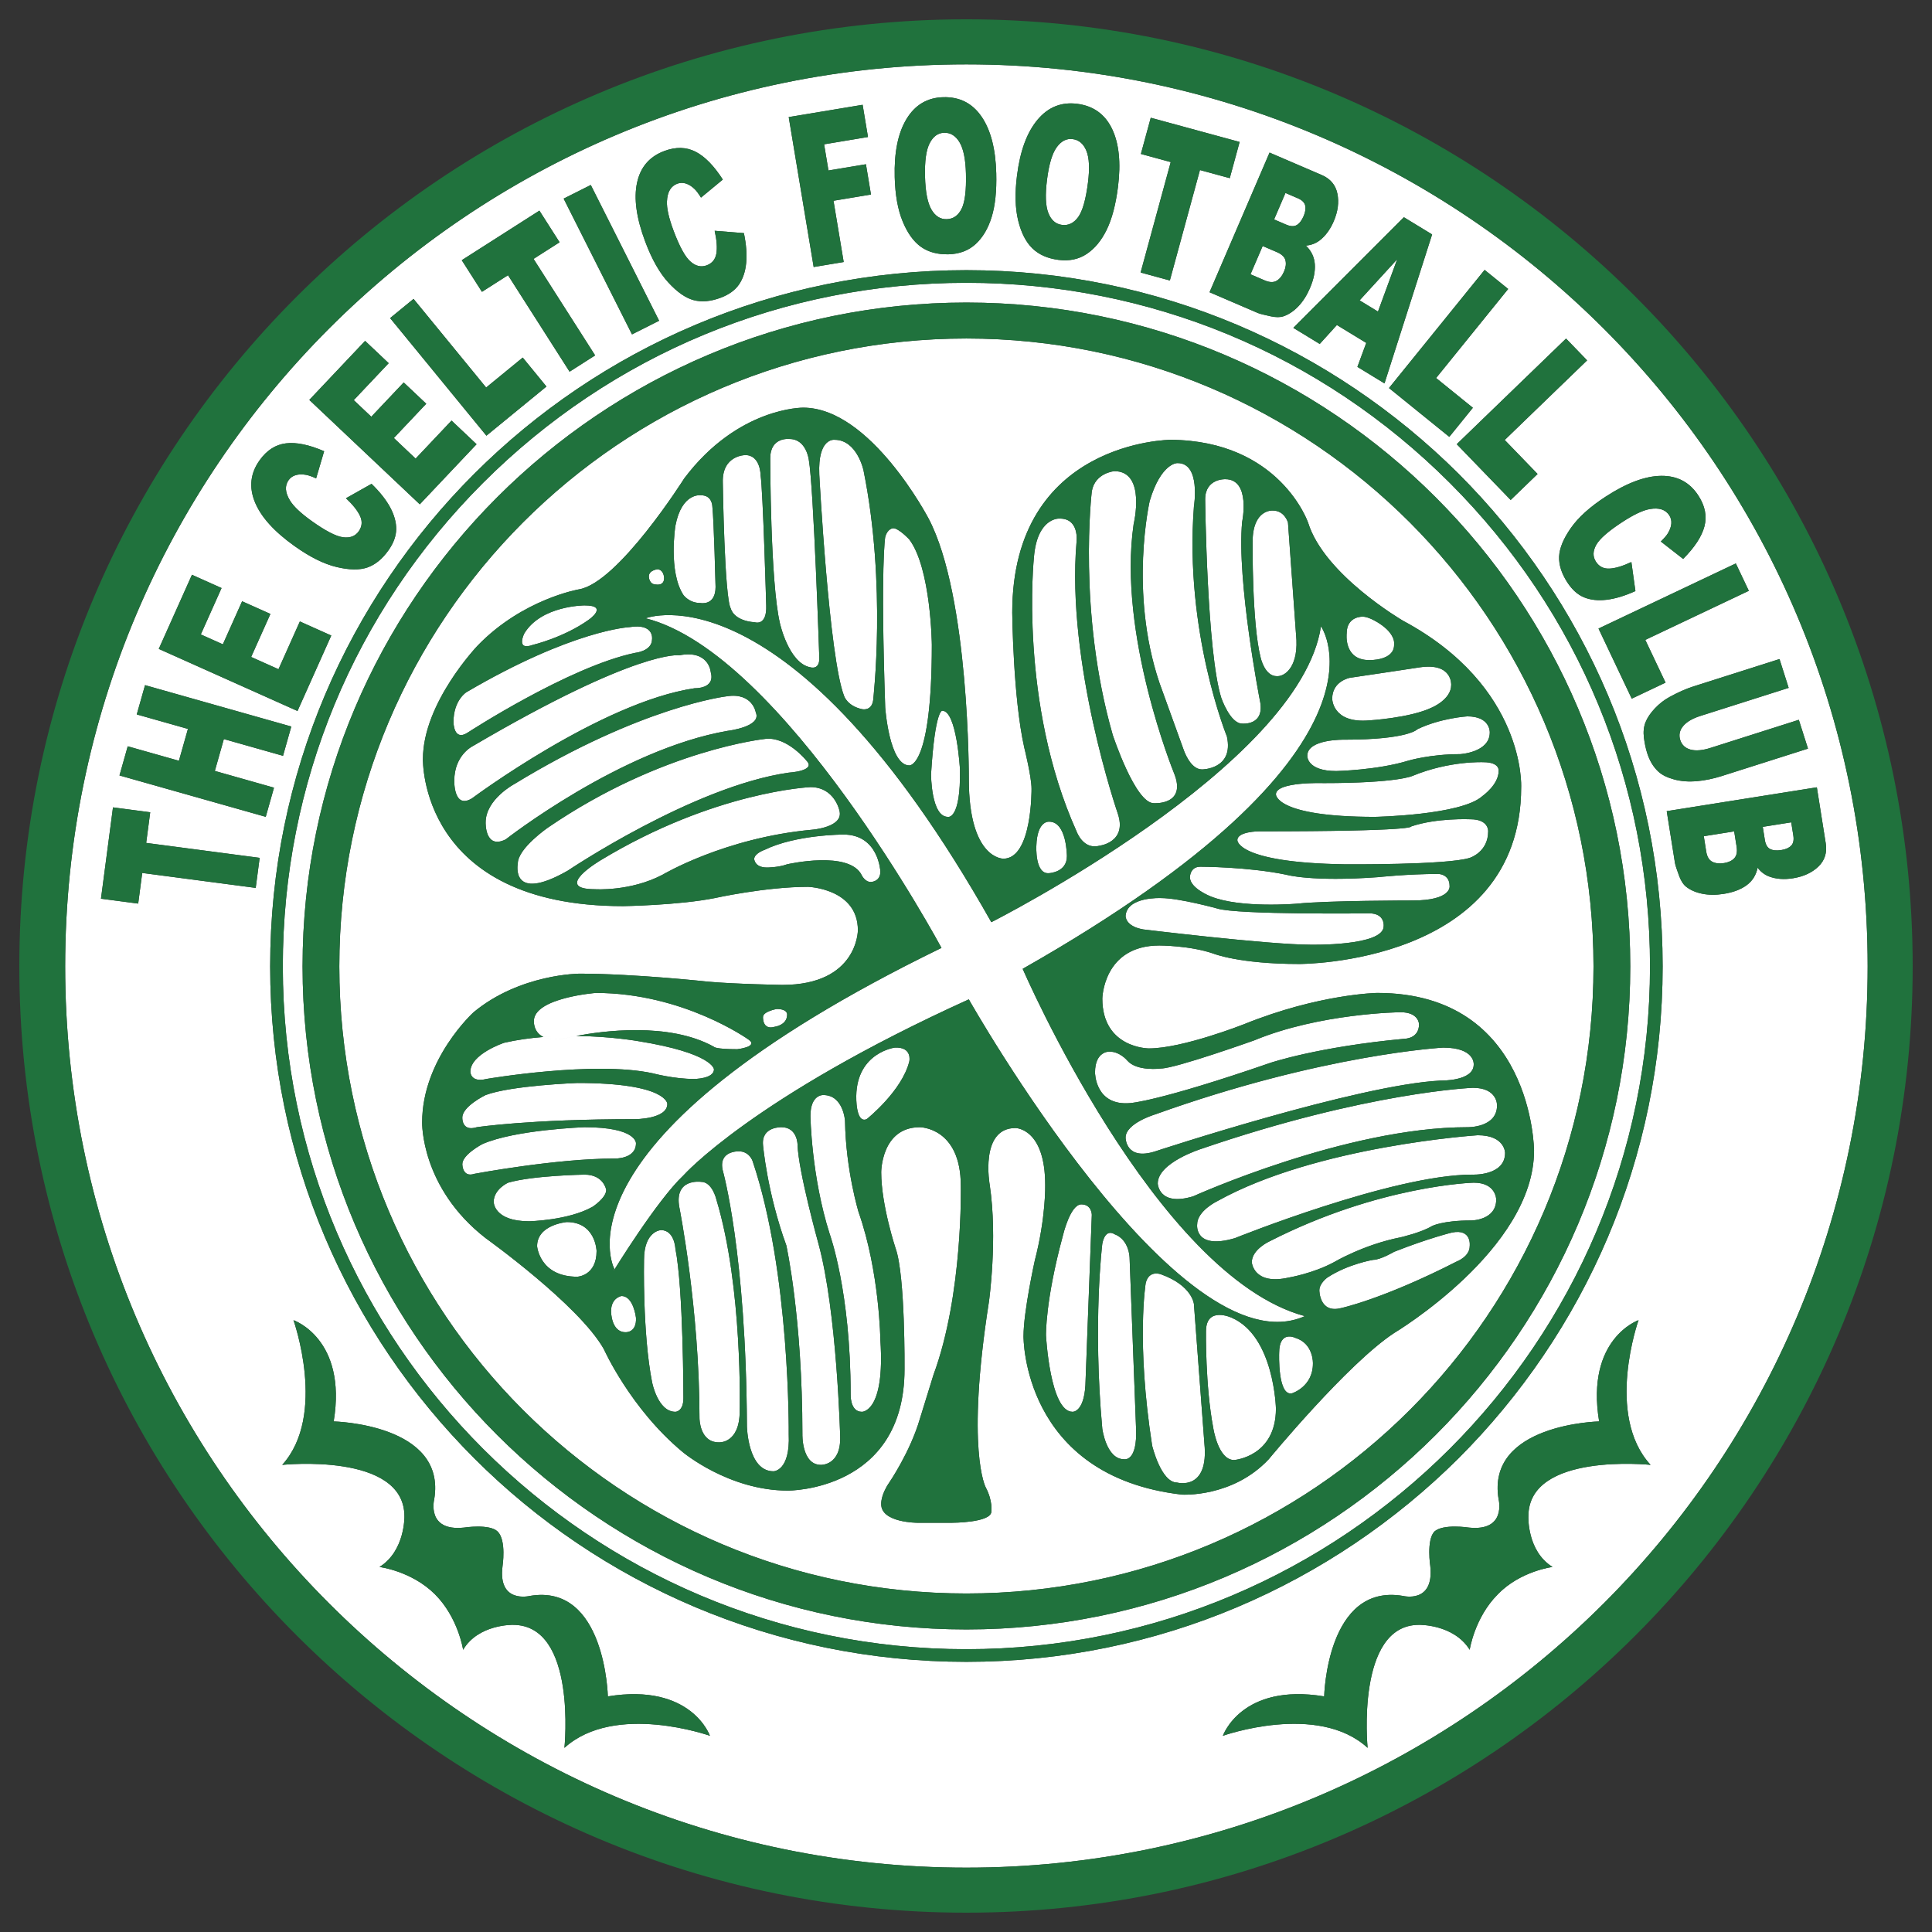
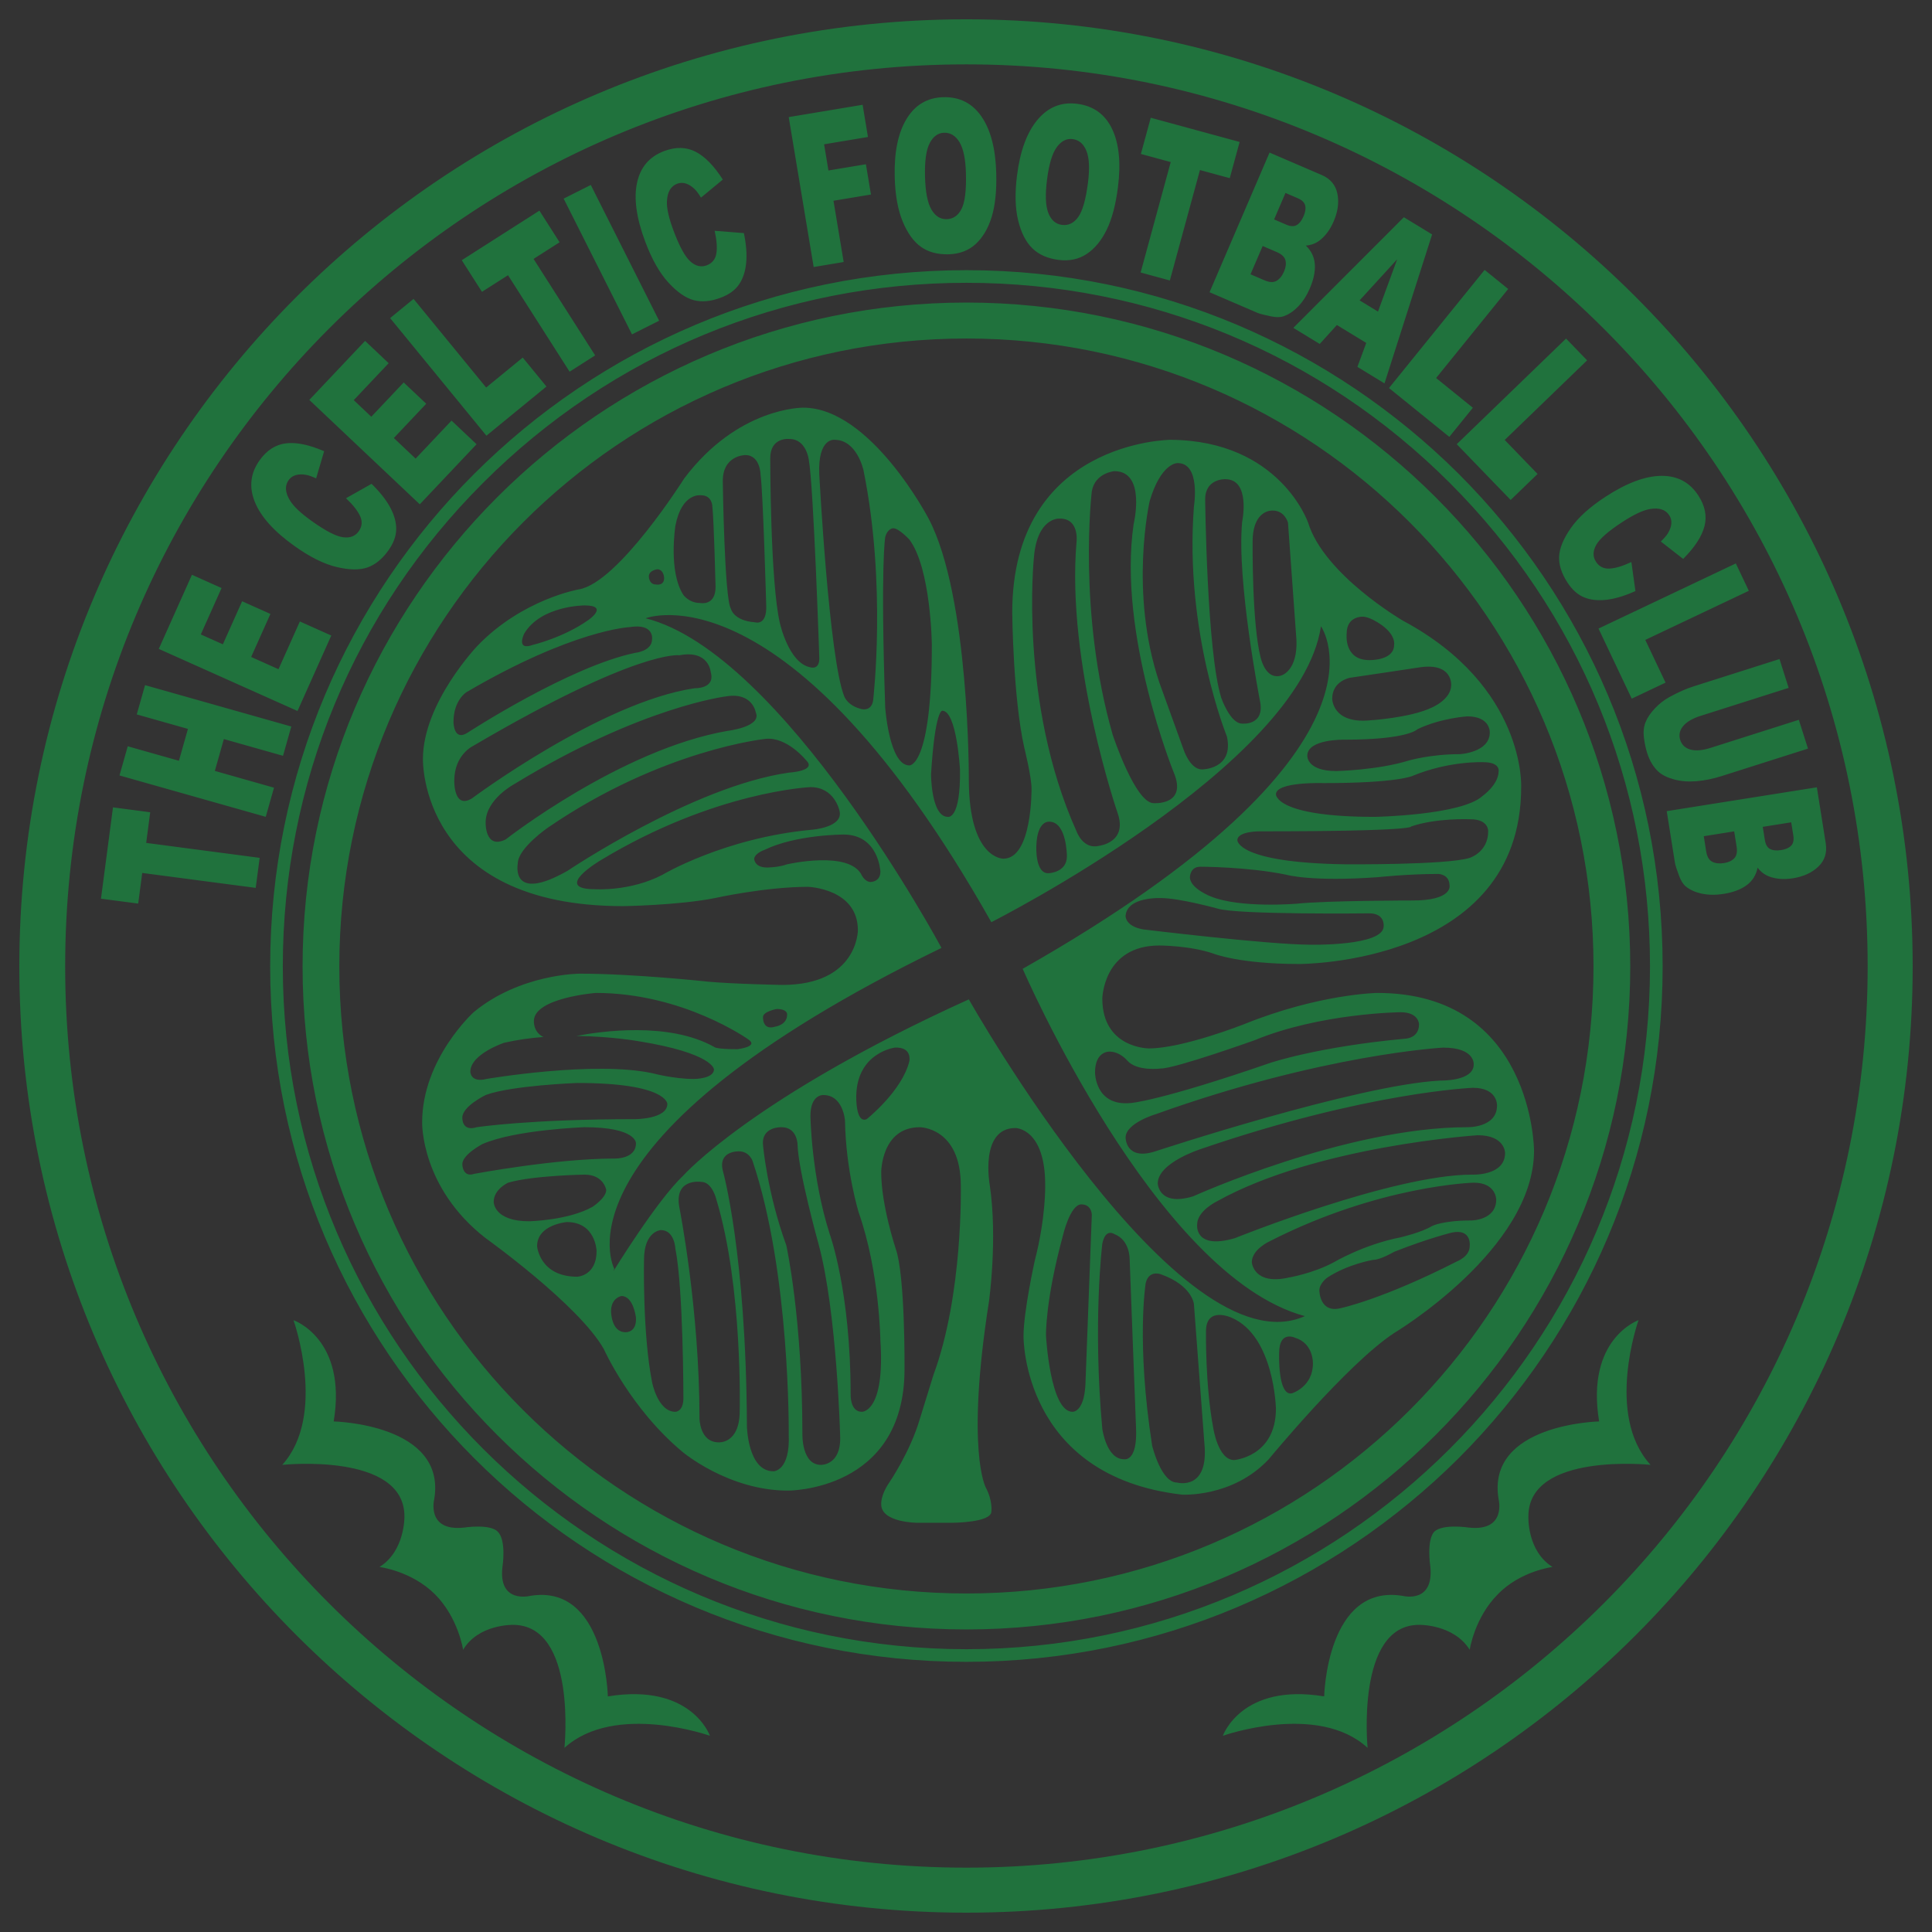
<svg xmlns="http://www.w3.org/2000/svg" version="1.1" id="Layer_2" x="0px" y="0px" width="200px" height="200px" viewBox="0 0 200 200" style="enable-background:new 0 0 200 200;" xml:space="preserve">
  <rect x="0" y="0" width="200" height="200" fill="#333333" stroke="none" />
-   <path id="fill" style="fill:#FFFFFF;" d="M108.525,22.053c-0.291-0.737-0.337-1.893-0.137-3.469  c0.202-1.589,0.537-2.705,1.005-3.345c0.467-0.64,1.014-0.92,1.642-0.841c0.654,0.082,1.13,0.488,1.427,1.214  c0.297,0.726,0.351,1.824,0.164,3.294c-0.222,1.746-0.558,2.933-1.009,3.56c-0.453,0.628-1.014,0.899-1.682,0.815  C109.286,23.198,108.816,22.789,108.525,22.053z M134.239,23.298c0.279-0.165,0.518-0.473,0.712-0.927  c0.182-0.42,0.233-0.787,0.159-1.1c-0.074-0.311-0.329-0.562-0.767-0.749l-1.273-0.547l-1.177,2.742l1.253,0.539  C133.597,23.448,133.961,23.462,134.239,23.298z M130.923,29.027c0.496,0.213,0.903,0.227,1.226,0.042  c0.32-0.185,0.579-0.507,0.777-0.968c0.184-0.427,0.231-0.814,0.141-1.16c-0.091-0.347-0.386-0.628-0.892-0.845l-1.464-0.628  l-1.259,2.928L130.923,29.027z M96.419,21.69c0.399,0.684,0.926,1.017,1.582,1c0.674-0.018,1.186-0.372,1.537-1.061  c0.351-0.689,0.503-1.914,0.456-3.673c-0.039-1.481-0.261-2.558-0.664-3.231c-0.404-0.672-0.935-1-1.596-0.982  c-0.631,0.017-1.13,0.377-1.494,1.081c-0.365,0.704-0.525,1.857-0.483,3.459C95.8,19.871,96.02,21.006,96.419,21.69z   M193.339,100.042c0,25.716-10.405,49.019-27.298,65.915c-16.897,16.895-40.281,27.382-65.999,27.382  c-25.8,0-49.103-10.487-65.999-27.382c-16.895-16.896-27.297-40.199-27.297-65.915c0-51.6,41.779-93.379,93.296-93.379  c25.718,0,49.102,10.486,65.999,27.381C182.934,50.938,193.339,74.241,193.339,100.042z M184.213,68.226l-8.934,2.841  c-0.735,0.234-1.55,0.595-2.446,1.083c-0.556,0.303-1.065,0.698-1.524,1.186c-0.46,0.488-0.783,0.967-0.967,1.437  c-0.185,0.47-0.238,1-0.164,1.589c0.074,0.589,0.187,1.119,0.335,1.59c0.261,0.814,0.647,1.458,1.167,1.932  c0.371,0.342,0.912,0.61,1.623,0.803c0.711,0.193,1.488,0.253,2.332,0.182c0.843-0.073,1.708-0.25,2.594-0.531l8.933-2.841  l-0.948-2.982l-9.146,2.908c-0.833,0.264-1.52,0.322-2.067,0.173c-0.545-0.148-0.899-0.48-1.065-0.995  c-0.165-0.519-0.063-0.998,0.303-1.437c0.366-0.439,0.959-0.789,1.777-1.048l9.145-2.908L184.213,68.226z M179.693,58.327  l-14.216,6.741l3.441,7.257l3.5-1.66l-2.097-4.423l10.717-5.081L179.693,58.327z M162.611,54.666  c-0.772,1.107-1.176,2.091-1.213,2.948c-0.033,0.857,0.249,1.748,0.851,2.673c0.494,0.762,1.074,1.279,1.736,1.551  c0.663,0.271,1.438,0.354,2.327,0.25c0.889-0.104,1.883-0.404,2.986-0.9l-0.419-3.007c-0.909,0.426-1.666,0.652-2.271,0.68  c-0.606,0.027-1.071-0.211-1.397-0.713c-0.339-0.52-0.329-1.098,0.026-1.737c0.357-0.639,1.266-1.434,2.727-2.384  c1.182-0.768,2.125-1.211,2.831-1.33c0.949-0.165,1.618,0.05,2.006,0.646c0.171,0.263,0.242,0.556,0.212,0.878  c-0.03,0.322-0.151,0.658-0.368,1.008c-0.129,0.209-0.366,0.485-0.717,0.828l2.311,1.802c1.199-1.203,1.934-2.33,2.207-3.38  c0.272-1.05,0.063-2.112-0.636-3.183c-0.891-1.371-2.166-2.048-3.824-2.036c-1.659,0.013-3.58,0.729-5.762,2.148  C164.588,52.472,163.384,53.558,162.611,54.666z M162.118,35.049l-11.316,10.934l5.582,5.776l2.786-2.692l-3.402-3.52l8.529-8.241  L162.118,35.049z M153.687,27.94l-9.899,12.23l6.244,5.054l2.438-3.012l-3.805-3.08l7.461-9.218L153.687,27.94z M145.328,22.487  L133.885,33.94l2.734,1.666l1.774-1.96l3.041,1.852l-0.916,2.482l2.804,1.709l4.93-15.421L145.328,22.487z M131.424,15.797  l-6.212,14.456l4.975,2.138c0.211,0.091,0.671,0.21,1.375,0.357c0.53,0.111,0.963,0.11,1.299-0.003  c0.539-0.181,1.05-0.522,1.533-1.023c0.481-0.502,0.882-1.128,1.204-1.877c0.396-0.921,0.566-1.752,0.512-2.497  c-0.056-0.744-0.363-1.385-0.927-1.923c0.544-0.047,1.018-0.225,1.422-0.533c0.605-0.465,1.092-1.124,1.459-1.978  c0.439-1.02,0.564-1.978,0.38-2.875c-0.185-0.896-0.727-1.539-1.627-1.925L131.424,15.797z M121.193,16.778l-3.116,11.432  l3.026,0.825l3.115-11.432l3.087,0.84l1.021-3.748l-9.2-2.506l-1.021,3.748L121.193,16.778z M105.397,22.813  c0.307,1.272,0.798,2.236,1.471,2.892c0.673,0.655,1.578,1.055,2.714,1.199c1.116,0.142,2.092-0.065,2.922-0.62  c0.832-0.555,1.519-1.39,2.064-2.508c0.544-1.118,0.931-2.588,1.163-4.413c0.317-2.512,0.112-4.523-0.617-6.034  c-0.729-1.509-1.934-2.371-3.608-2.583c-1.635-0.207-3.001,0.341-4.096,1.644c-1.098,1.304-1.808,3.229-2.129,5.777  C105.049,19.992,105.088,21.541,105.397,22.813z M92.621,18.344c0.049,1.839,0.322,3.363,0.822,4.574  c0.498,1.211,1.13,2.089,1.895,2.634c0.765,0.545,1.72,0.802,2.865,0.772c1.125-0.031,2.057-0.382,2.794-1.057  c0.737-0.675,1.289-1.606,1.657-2.793c0.367-1.187,0.527-2.699,0.478-4.538c-0.066-2.532-0.576-4.489-1.527-5.87  c-0.951-1.382-2.27-2.05-3.959-2.004c-1.647,0.043-2.914,0.792-3.798,2.248C92.96,13.765,92.553,15.777,92.621,18.344z   M81.648,12.121l2.583,15.521l3.108-0.517l-1.055-6.342l3.879-0.645l-0.521-3.134l-3.879,0.646l-0.451-2.71l4.542-0.757  l-0.554-3.334L81.648,12.121z M66.796,25.021c0.686,1.828,1.485,3.238,2.4,4.232c0.915,0.994,1.786,1.6,2.616,1.819  c0.829,0.22,1.76,0.137,2.794-0.25c0.851-0.32,1.481-0.774,1.889-1.362c0.408-0.589,0.657-1.327,0.748-2.217  c0.091-0.89,0.012-1.926-0.234-3.11l-3.026-0.241c0.219,0.98,0.277,1.77,0.173,2.366c-0.104,0.597-0.438,1-0.999,1.212  c-0.58,0.216-1.142,0.083-1.689-0.403c-0.546-0.486-1.126-1.545-1.738-3.177c-0.495-1.319-0.723-2.336-0.686-3.052  c0.043-0.962,0.398-1.569,1.064-1.819C70.4,18.907,70.7,18.901,71.009,19c0.308,0.099,0.609,0.291,0.904,0.578  c0.177,0.17,0.396,0.463,0.654,0.877l2.258-1.867c-0.915-1.43-1.856-2.391-2.823-2.884c-0.966-0.494-2.048-0.517-3.245-0.067  c-1.53,0.574-2.468,1.672-2.813,3.294C65.598,20.554,65.882,22.584,66.796,25.021z M58.349,20.562l7.075,14.054l2.808-1.413  l-7.074-14.054L58.349,20.562z M47.802,26.936l2.09,3.274l2.697-1.721l6.375,9.988l2.644-1.688l-6.375-9.988l2.696-1.721  l-2.09-3.275L47.802,26.936z M40.385,32.93l9.969,12.172l6.214-5.088l-2.455-2.998l-3.788,3.102l-7.514-9.175L40.385,32.93z   M32.02,41.399l11.436,10.807l5.879-6.22l-2.59-2.448l-3.719,3.936l-2.254-2.131l3.353-3.548l-2.333-2.204l-3.353,3.548  l-1.817-1.718l3.615-3.825l-2.441-2.308L32.02,41.399z M26.38,51.958c0.621,1.539,1.991,3.063,4.111,4.572  c1.589,1.133,3.042,1.856,4.356,2.168c1.313,0.313,2.375,0.328,3.186,0.047c0.811-0.282,1.536-0.872,2.176-1.77  c0.527-0.74,0.796-1.469,0.805-2.185c0.009-0.716-0.197-1.468-0.619-2.256c-0.423-0.789-1.067-1.605-1.933-2.448l-2.645,1.492  c0.73,0.689,1.219,1.311,1.466,1.864c0.247,0.553,0.197,1.074-0.151,1.563c-0.359,0.504-0.901,0.708-1.626,0.611  c-0.725-0.097-1.798-0.652-3.218-1.664c-1.147-0.816-1.904-1.532-2.274-2.147c-0.503-0.822-0.548-1.523-0.136-2.102  c0.183-0.255,0.429-0.429,0.74-0.519c0.309-0.09,0.668-0.099,1.073-0.026c0.242,0.042,0.586,0.163,1.034,0.362l0.829-2.81  c-1.559-0.673-2.876-0.946-3.954-0.814c-1.077,0.131-1.986,0.717-2.729,1.758C25.924,48.984,25.759,50.419,26.38,51.958z   M16.436,67.174l14.362,6.428l3.496-7.813l-3.252-1.456l-2.212,4.943l-2.831-1.267l1.995-4.456l-2.93-1.311l-1.994,4.456  l-2.283-1.022l2.149-4.803l-3.065-1.373L16.436,67.174z M26.88,88.804l-11.747-1.547l0.417-3.171l-3.853-0.507l-1.244,9.454  l3.853,0.507l0.417-3.172l11.748,1.547L26.88,88.804z M27.51,84.558l0.854-3.018l-6.124-1.733l0.933-3.298l6.125,1.733l0.857-3.032  l-15.14-4.283l-0.858,3.031l5.298,1.499l-0.933,3.298l-5.299-1.499l-0.854,3.019L27.51,84.558z M73.493,179.689  c0,0-1.914-5.492-10.57-4.078c0,0-0.25-11.733-8.073-10.402c0,0-3.329,0.832-2.829-3.079c0,0,0.416-2.664-0.5-3.58  c-0.832-0.832-3.496-0.414-3.496-0.414c-3.912,0.414-3.08-2.914-3.08-2.914c1.332-7.823-10.403-8.075-10.403-8.075  c1.414-8.57-4.161-10.483-4.161-10.483s3.495,9.819-1.166,14.979c0,0,12.65-1.333,12.65,5.326c0,0,0.083,3.578-2.58,5.243  c0,0,3.329,0.417,5.742,2.829c2.413,2.414,2.913,5.743,2.913,5.743c1.582-2.663,5.16-2.58,5.16-2.58  c6.659,0,5.328,12.733,5.328,12.733C63.672,176.194,73.493,179.689,73.493,179.689z M170.867,151.642  c-4.743-5.16-1.247-14.979-1.247-14.979s-5.494,1.913-4.078,10.483c0,0-11.735,0.252-10.403,8.075c0,0,0.83,3.328-3.079,2.914  c0,0-2.664-0.418-3.579,0.414c-0.833,0.916-0.417,3.58-0.417,3.58c0.417,3.911-2.83,3.079-2.83,3.079  c-7.905-1.331-8.155,10.402-8.155,10.402c-8.573-1.414-10.488,4.078-10.488,4.078s9.822-3.494,14.983,1.248  c0,0-1.249-12.733,5.325-12.733c0,0,3.579-0.083,5.244,2.58c0,0,0.499-3.329,2.913-5.743c2.328-2.412,5.66-2.829,5.66-2.829  c-2.666-1.665-2.497-5.243-2.497-5.243C158.219,150.309,170.867,151.642,170.867,151.642z M172.115,100.042  c0-19.975-8.072-37.951-21.141-51.018c-13.064-12.982-31.041-21.056-50.933-21.056c-39.782,0-72.074,32.208-72.074,72.074  c0,19.891,8.074,37.869,21.14,50.934c12.982,12.985,31.043,21.056,50.934,21.056c19.892,0,37.868-8.07,50.933-21.056  C164.043,137.91,172.115,119.933,172.115,100.042z M188.241,89.704c0.659-0.636,0.911-1.437,0.759-2.403l-0.92-5.798l-15.541,2.468  l0.85,5.348c0.037,0.229,0.18,0.68,0.434,1.355c0.189,0.507,0.42,0.872,0.694,1.095c0.442,0.359,1.003,0.609,1.685,0.748  c0.682,0.14,1.425,0.146,2.23,0.018c0.988-0.157,1.784-0.457,2.384-0.901c0.599-0.443,0.976-1.046,1.131-1.81  c0.328,0.434,0.732,0.739,1.21,0.916c0.717,0.265,1.533,0.325,2.452,0.179C186.703,90.743,187.581,90.339,188.241,89.704z   M144.636,26.84l-3.891,4.253l1.903,1.16L144.636,26.84z M185.427,85.127l-2.946,0.468l0.214,1.348  c0.076,0.483,0.259,0.799,0.547,0.947c0.287,0.148,0.676,0.184,1.164,0.106c0.451-0.072,0.791-0.222,1.014-0.452  c0.225-0.23,0.299-0.58,0.226-1.049L185.427,85.127z M179.522,86.065l-3.147,0.5l0.25,1.58c0.085,0.534,0.291,0.886,0.62,1.059  c0.327,0.172,0.739,0.219,1.233,0.141c0.459-0.073,0.813-0.24,1.057-0.501c0.244-0.261,0.324-0.663,0.237-1.206L179.522,86.065z   M150.089,49.997c13.361,13.362,20.72,31.135,20.72,50.045c0,38.974-31.745,70.683-70.767,70.683  c-39.02,0-70.766-31.709-70.766-70.683c0-18.91,7.358-36.683,20.721-50.045c13.362-13.362,31.135-20.721,50.044-20.721  C118.952,29.275,136.725,36.634,150.089,49.997z M168.764,100.042c0-37.893-30.828-68.721-68.722-68.721  c-37.892,0-68.72,30.828-68.72,68.721c0,37.846,30.828,68.637,68.72,68.637C137.935,168.679,168.764,137.888,168.764,100.042z   M164.959,100.042c0,35.871-29.046,64.915-64.917,64.915c-35.87,0-64.916-29.045-64.916-64.915c0-35.87,29.046-65,64.916-65  C135.913,35.042,164.959,64.171,164.959,100.042z M145.233,64.254c0,0-8.155-4.744-9.82-10.154c0,0-2.913-8.488-14.231-8.572  c0,0-16.396,0.084-16.396,17.894c0,0,0.083,8.822,1.249,13.982c0,0,0.749,2.997,0.749,4.245c0,0,0.083,7.241-2.914,7.241  c0,0-3.578,0.083-3.578-8.239c0,0,0.083-18.893-4.162-26.965c0,0-5.992-11.485-12.983-11.485c0,0-6.741-0.083-12.316,7.324  c0,0-6.826,10.819-10.903,11.485c0,0-5.826,0.999-10.486,5.826c0,0-5.66,5.909-5.66,11.735c0,0-0.416,15.231,20.724,15.231  c0,0,5.742-0.085,9.488-0.833c0,0,5.243-1.165,9.654-1.165c0,0,5.16,0.167,5.16,4.494c0,0,0,5.66-7.824,5.66  c0,0-4.91-0.085-7.657-0.334c0,0-7.657-0.831-13.316-0.831c0,0-6.159,0-10.986,3.994c0,0-5.325,4.828-5.325,11.402  c0,0-0.167,6.74,6.574,11.984c0,0,9.654,6.907,12.235,11.486c0,0,2.746,6.157,8.156,10.65c0,0,4.744,3.997,10.902,3.997  c0,0,12.068,0.083,12.068-12.567c0,0,0.083-9.654-0.915-12.485c0,0-1.498-4.493-1.498-7.905c0,0,0-4.66,3.995-4.66  c0,0,4.245,0,4.245,6.074c0,0,0.25,11.236-2.83,19.559l-1.415,4.577c-0.998,3.411-3.163,6.575-3.163,6.575  c-0.916,1.33-0.832,2.247-0.832,2.247c0,1.915,3.745,1.915,3.745,1.915h3.578c0,0,4.079,0,4.079-1.166c0,0,0.166-1.082-0.583-2.497  c0,0-2.08-3.828,0.333-19.225c0,0,0.916-6.491,0.084-12.068c0,0-1.083-5.908,2.663-5.908c0,0,3.077,0,3.077,5.908  c0,0,0.084,3.329-1.08,7.823c0,0-1.165,5.244-1.165,7.824c0,0-0.166,14.48,16.396,16.395c0,0,5.243,0.334,8.989-3.662  c0,0,8.153-9.903,12.982-13.066c0,0,14.483-8.655,14.483-18.893c0,0-0.085-16.313-16.232-16.313c0,0-5.99,0.084-13.813,3.247  c0,0-6.326,2.497-9.822,2.497c0,0-4.825,0-4.825-5.159c0,0,0.083-5.495,5.907-5.495c0,0,3.163,0,5.577,0.833  c0,0,2.663,1.081,8.904,1.081c0,0,22.971,0.085,22.971-18.309C157.469,81.482,157.967,71.079,145.233,64.254z M136.745,64.837  c-2.164,14.481-34.123,30.628-34.123,30.628c-21.057-37.286-35.787-31.46-35.787-31.46c14.232,3.579,30.627,34.123,30.627,34.123  c-41.03,19.975-33.873,33.208-33.873,33.208l-0.083,0.249c0,0,4.494-7.324,7.24-9.904c0,0,7.158-8.072,29.546-18.226  c0,0,21.806,38.615,34.786,32.79c-15.478-4.16-29.21-35.952-29.21-35.952C145.899,77.571,136.745,64.837,136.745,64.837z   M111.942,124.677c-1.165,0-1.914,3.245-1.914,3.245c-1.832,6.742-1.748,10.32-1.748,10.32s0.418,7.907,2.749,7.907  c0,0,1.165,0.082,1.331-2.747l0.664-17.645C113.024,125.758,113.024,124.677,111.942,124.677z M116.936,130.253  c0,0,0-1.914-1.579-2.497c0,0-0.918-0.666-1.248,1c0,0-1.002,8.154,0,19.142c0,0,0.414,3.161,2.245,3.161  c0,0,1.415,0.333,1.248-3.246L116.936,130.253z M123.594,134.996c0,0-0.167-1.915-3.41-3.08c0,0-1.249-0.497-1.582,0.916  c0,0-0.999,6.074,0.666,16.812c0,0,0.916,3.829,2.58,3.829c0,0,3.33,0.916,2.828-4.078L123.594,134.996z M127.508,136.412  c0,0-2.665-1.248-2.665,1.415c0,0-0.084,5.575,0.751,9.985c0,0,0.497,3.33,2.162,3.33c0,0,4.328-0.333,4.328-5.327  C132.084,145.815,131.918,138.326,127.508,136.412z M134.082,138.492c0,0-1.665-0.832-1.665,1.581c0,0-0.167,4.494,1.332,4.162  c0,0,2.164-0.667,2.164-3.08C135.913,141.155,135.996,139.075,134.082,138.492z M150.31,127.59c0,0-2.413,0.582-5.992,1.997  c0,0-1.413,0.832-2.163,0.832c0,0-2.581,0.416-4.744,1.831c0,0-0.832,0.582-0.832,1.331c0,0,0,2.414,2.245,1.832  c0,0,4.328-0.915,11.986-4.828c0,0,1.332-0.499,1.332-1.58C152.143,129.005,152.392,127.174,150.31,127.59z M152.559,122.43  c0,0-9.736,0.249-21.141,6.074c0,0-1.831,0.833-1.831,2.165c0,0,0.166,2.412,3.829,1.581c0,0,2.497-0.416,4.661-1.581  c0,0,3.078-1.831,6.906-2.581c0,0,2.165-0.498,3.246-1.163c0,0,1.082-0.584,4.077-0.584c0,0,2.58,0,2.58-2.164  C154.887,124.177,154.887,122.43,152.559,122.43z M126.008,124.345c0,0-2.079,0.997-2.079,2.412c0,0-0.335,2.664,3.91,1.415  c0,0,16.314-6.575,24.553-6.575c0,0,3.413,0.167,3.413-2.247c0,0,0-1.831-2.832-1.831  C152.973,117.519,136.327,118.602,126.008,124.345z M124.345,118.934c0,0-4.495,1.414-4.495,3.579c0,0,0.084,2.414,3.661,1.332  c0,0,15.813-7.157,28.382-7.157c0,0,3.079,0.083,3.079-2.248c0,0,0.084-1.831-2.496-1.831  C152.476,112.608,141.573,113.024,124.345,118.934z M116.52,117.768c0,0,0,2.415,3.08,1.417c0,0,20.972-6.909,29.544-7.325  c0,0,3.414,0.084,3.414-1.665c0,0,0.166-1.746-3.163-1.746c0,0-12.402,0.665-29.795,6.907  C119.601,115.356,116.52,116.27,116.52,117.768z M113.357,111.028c0,0,0,3.494,3.662,3.162c0,0,2.914-0.167,14.482-4.162  c0,0,4.911-1.664,13.901-2.497c0,0,1.496,0,1.496-1.497c0,0,0-1.249-1.915-1.249c0,0-8.321,0.084-15.147,2.914  c0,0-8.156,2.912-9.652,2.912c0,0-2.497,0.334-3.497-0.832c0,0-0.749-0.916-1.831-0.916  C114.855,108.863,113.357,108.78,113.357,111.028z M141.74,94.549c0,0-13.65,0.166-15.732-0.5c0,0-3.91-1.081-5.824-1.081  c0,0-3.497-0.167-3.663,1.831c0,0-0.083,1.082,1.831,1.415c0,0,12.985,1.582,17.309,1.582c0,0,7.575,0.166,7.575-1.915  C143.236,95.88,143.402,94.549,141.74,94.549z M148.896,90.47c-3.164,0-6.243,0.333-6.243,0.333c-6.907,0.5-9.487-0.25-9.487-0.25  c-3.995-0.831-8.904-0.831-8.904-0.831c-1.082,0-1.082,1.081-1.082,1.081c0,1.166,2.162,1.997,2.162,1.997  c3.08,1.248,8.906,0.749,8.906,0.749c3.163-0.332,11.984-0.332,11.984-0.332c4.078,0,3.829-1.499,3.829-1.499  C150.061,90.47,148.896,90.47,148.896,90.47z M152.224,84.811c0,0-3.494-0.166-6.158,0.75c0,0,0.666,0.499-15.729,0.499  c0,0-2.246,0-2.246,0.916c0,0-0.084,2.331,11.152,2.497c0,0,10.569,0.083,12.9-0.666c0,0,1.912-0.583,1.912-2.747  C154.055,86.059,154.138,84.811,152.224,84.811z M146.232,80.317c0,0-1.496,0.749-9.239,0.749c0,0-4.909-0.167-4.909,1.165  c0,0-0.083,2.331,10.238,2.331c0,0,8.987-0.167,11.149-2.164c0,0,1.667-1.166,1.667-2.58c0,0,0.164-0.916-1.583-0.916  C153.556,78.902,150.061,78.735,146.232,80.317z M139.159,76.572c0,0-3.829-0.084-3.829,1.664c0,0-0.083,1.582,2.997,1.582  c0,0,4.242-0.083,7.489-1.083c0,0,2.247-0.666,5.327-0.666c0,0,3.077-0.165,3.077-2.247c0,0,0.086-1.664-2.328-1.664  c0,0-2.748,0.166-5.161,1.331C146.731,75.49,145.816,76.572,139.159,76.572z M137.91,72.327c0,0,0,2.58,3.83,2.247  c0,0,4.244-0.249,6.489-1.331c0,0,1.998-0.832,1.998-2.33c0,0,0.164-2.33-3.246-1.831c0,0-7.156,1.083-7.239,1.083  C139.742,70.164,137.91,70.497,137.91,72.327z M141.74,68.333c0,0,2.578,0.083,2.578-1.582c0,0,0.249-1.082-1.582-2.247  c0,0-0.996-0.666-1.663-0.666c0,0-1.667-0.084-1.667,1.747C139.406,65.586,139.076,68.333,141.74,68.333z M132.167,69.997  c0,0,0,0,0.083,0c0.833,0,2.248-1.082,1.915-4.328l-0.833-11.568c0,0-0.332-1.249-1.581-1.249c0,0-2.081-0.166-2.081,3.246  c0,0-0.083,8.407,0.833,11.985C130.503,68.083,130.919,69.997,132.167,69.997z M128.588,74.907c0,0,2.414,0.251,1.831-2.413  c0,0-2.413-12.401-1.831-18.477c0,0,0.918-4.411-1.746-4.411c0,0-2.083-0.083-2.083,2.081c0,0,0.169,15.813,1.667,20.556  C126.426,72.244,127.34,74.907,128.588,74.907z M122.514,77.571c0,0,0.666,2.08,1.915,2.08c0,0,3.327,0,2.58-3.412  c0,0-4.412-10.819-3.415-23.802c0,0,0.751-4.577-1.746-4.495c0,0-1.664,0-2.83,3.912c0,0-2.164,9.405,0.999,18.809L122.514,77.571z   M119.434,83.146c0,0,3.494,0.251,2.081-3.162c0,0-5.826-14.315-4.162-25.716c0,0,1.332-5.493-1.995-5.493c0,0-2,0.167-2.333,2.081  c0,0-1.496,12.484,2.164,25.218C115.188,76.073,117.519,83.146,119.434,83.146z M113.773,87.558c0,0,2.997-0.333,1.915-3.413  c0,0-5.325-15.479-4.245-28.047c0,0,0.332-2.496-1.829-2.413c0,0-2.247-0.083-2.581,3.994c0,0-1.581,15.064,4.41,28.38  C111.443,86.059,112.109,87.974,113.773,87.558z M107.283,87.558c0,0-0.167,2.996,1.332,2.83c0,0,1.831-0.084,1.831-1.749  c0,0,0-3.578-1.831-3.578C108.615,85.061,107.367,84.895,107.283,87.558z M98.128,84.562c0,0,1.332,0.333,1.248-4.911  c0,0-0.333-6.075-1.831-6.075c0,0-0.749-0.166-1.164,6.575C96.381,80.151,96.381,84.562,98.128,84.562z M94.133,79.235  c0,0,2.33,0.25,2.33-12.484c0,0-0.082-7.906-2.33-10.902c0,0-1.083-1.166-1.665-1.166c0,0-0.582,0-0.832,0.916  c0,0-0.5,2.83,0,17.644C91.637,73.243,92.052,79.235,94.133,79.235z M87.392,72.078c0,0,0.333,0.999,1.831,1.332  c0,0,0.999,0.249,1.166-0.916c0-0.084,1.414-11.901-0.999-23.804c0,0-0.665-3.162-2.997-3.162c0,0-1.748-0.249-1.581,3.579  C84.811,49.107,85.81,68.083,87.392,72.078z M83.896,69.081c0,0,0.999,0.333,0.915-1.082c0,0-0.582-17.561-1.082-20.39  c0,0-0.249-2.164-1.997-2.164c0,0-1.997-0.25-1.997,1.998c0,0,0,12.816,0.999,17.062C80.734,64.504,81.649,68.666,83.896,69.081z   M78.154,64.421c0,0,1.247,0.416,1.164-1.748c0,0-0.333-11.818-0.583-13.482c0,0,0-2.081-1.582-2.081c0,0-2.413,0-2.33,2.83  c0,0,0.167,11.985,0.833,13.067C75.657,63.006,75.906,64.254,78.154,64.421z M72.495,62.423c0,0,1.581,0.333,1.581-1.665  c0,0-0.167-6.824-0.333-8.322c0,0,0-1.166-1.166-1.166c0,0-1.997-0.333-2.662,3.163c0,0-0.75,4.744,0.831,7.158  C70.746,61.591,71.329,62.423,72.495,62.423z M67.917,60.509c0,0,0.832,0.167,0.832-0.665c0,0,0-0.832-0.666-0.916  c0,0-0.915,0.084-0.915,0.75C67.168,59.677,67.168,60.509,67.917,60.509z M55.184,66.751c0,0,3.162-0.749,5.743-2.58  c0,0,2.163-1.499-0.417-1.499c0,0-4.494,0-6.241,2.913C54.268,65.586,53.352,67.417,55.184,66.751z M48.442,75.822  c0,0,10.486-6.824,17.311-8.239c0,0,1.747-0.166,1.747-1.414c0,0,0.25-1.664-2.33-1.249c0,0-5.826,0.25-16.895,6.741  c0,0-1.332,0.833-1.332,3.08C46.944,74.741,46.944,76.821,48.442,75.822z M73.576,69.581c0,0-0.166-2.331-3.246-1.749  c0,0-4.244-0.665-21.389,9.405c0,0-1.914,0.916-1.914,3.578c0,0-0.083,2.996,1.831,1.832c0,0,13.399-9.987,23.054-11.402  C71.912,71.245,74.076,71.329,73.576,69.581z M78.237,73.743c0,0-0.333-2.082-2.996-1.665c0,0-8.739,0.999-21.971,9.071  c0,0-2.997,1.581-2.997,3.994c0,0-0.083,2.83,2.081,1.748c0,0,11.901-9.321,22.97-11.236C75.324,75.656,78.903,75.24,78.237,73.743z   M83.48,78.735c0,0-1.997-2.497-4.244-2.247c0,0-10.653,1.082-22.47,9.155c0,0-3.163,2.164-3.163,3.745c0,0-0.832,4.161,5.161,0.749  c0,0,12.982-8.738,22.887-10.154C81.649,79.984,84.562,79.818,83.48,78.735z M86.893,83.896c0,0-0.5-2.414-2.996-2.414  c0,0-9.903,0.416-21.723,7.574c0,0-5.076,2.996-0.582,2.996c0,0,3.662,0.249,6.991-1.499c0,0,6.408-3.828,15.479-4.66  C84.062,85.893,87.392,85.644,86.893,83.896z M90.138,91.303c0,0,0.998,0,0.998-1.082c0,0-0.166-3.829-3.829-3.829  c0,0-4.91,0-8.155,1.582c0,0-0.999,0.333-1.083,0.916c0,0,0,0.916,1.331,0.916c0,0,1.165,0,2.081-0.333c0,0,6.491-1.498,7.739,1.165  C89.222,90.637,89.555,91.303,90.138,91.303z M80.234,106.282c0,0,1.248-0.165,1.248-1.248c0,0,0.083-0.583-1.081-0.583  c0,0-1.416,0.251-1.416,0.834C78.986,105.285,78.903,106.7,80.234,106.282z M59.662,107.24c2.558-0.491,9.559-1.487,14.247,1.124  c0,0,0.084,0.249,2.414,0.249c0,0,2.247-0.249,1.164-0.999c0,0-6.741-4.827-15.813-4.827c0,0-6.408,0.501-6.408,2.913  c0,0-0.072,1.141,0.983,1.646C57.431,107.255,58.584,107.227,59.662,107.24z M50.356,111.693c0,0,11.152-1.914,17.228-0.583  c0,0,2.164,0.583,4.245,0.583c0,0,2.08,0,2.08-0.999c0,0-0.083-1.663-7.822-2.912c0,0-2.78-0.498-6.424-0.542  c-0.621,0.118-0.983,0.208-0.983,0.208c-1.16,0.244-1.922,0.143-2.429-0.101c-1.345,0.105-2.723,0.292-4.064,0.601  c0,0-3.495,1.165-3.495,2.997C48.691,110.945,48.691,112.108,50.356,111.693z M58.679,107.448c0,0,0.362-0.09,0.983-0.208  c-1.078-0.014-2.231,0.015-3.412,0.107C56.757,107.591,57.519,107.692,58.679,107.448z M49.357,116.688c0,0,5.41-0.834,16.396-0.834  c0,0,3.329,0,3.329-1.58c0,0,0-2.165-9.321-2.165c0,0-6.824,0.251-9.488,1.249c0,0-2.413,1.165-2.413,2.33  C47.86,115.688,47.776,117.185,49.357,116.688z M65.836,118.352c0,0,0.083-1.664-5.327-1.664c0,0-7.157,0.249-10.569,1.746  c0,0-2.08,1.083-2.08,2.082c0,0,0,1.415,1.249,0.997c0,0,8.405-1.58,14.481-1.58C63.589,119.933,65.836,120.016,65.836,118.352z   M60.509,121.597c0,0-5.326,0.083-7.906,0.833c0,0-1.497,0.666-1.497,1.998c0,0,0,1.997,3.661,1.997c0,0,4.078-0.084,6.575-1.498  c0,0,1.414-0.916,1.414-1.747C62.756,123.18,62.508,121.597,60.509,121.597z M58.679,126.507c0,0-3.079,0.25-3.079,2.498  c0,0,0.25,3.161,4.161,3.161c0,0,1.997-0.082,1.997-2.662C61.758,129.504,61.675,126.507,58.679,126.507z M64.338,134.164  c0,0-1.082,0.166-1.082,1.582c0,0,0,2.164,1.498,2.164c0,0,1.165,0.082,1.081-1.498C65.836,136.412,65.586,134.164,64.338,134.164z   M68.416,127.339c0,0-1.747,0.083-1.747,3.08c0,0-0.167,7.573,0.832,12.65c0,0,0.583,3.08,2.415,3.08c0,0,0.831,0,0.831-1.415  c0,0,0-11.319-0.831-15.481C69.915,129.253,69.831,127.339,68.416,127.339z M92.635,108.448c0,0-3.911,0.498-3.995,4.994  c0,0-0.083,2.911,1.083,2.411c0,0,3.662-2.911,4.411-5.991C94.133,109.862,94.466,108.364,92.635,108.448z M72.577,122.346  c0,0-2.829-0.415-2.246,2.664c0,0,2.08,10.486,2.08,21.806c0,0,0,2.496,1.998,2.496c0,0,2.164,0.166,2.164-3.245  c0,0,0.333-12.817-2.414-21.89C74.159,124.177,73.743,122.346,72.577,122.346z M77.904,120.183c0,0-0.332-0.998-1.415-0.998  c0,0-2.164-0.085-1.665,1.997c0,0,2.415,8.488,2.497,26.465c0,0,0.084,4.66,2.747,4.66c0,0,1.747,0,1.581-3.828  C81.649,148.479,81.816,131.75,77.904,120.183z M82.564,118.518c0,0,0-1.83-1.665-1.83c0,0-2.081-0.085-1.914,1.83  c0,0,0.416,4.91,2.414,10.403c0,0,1.665,7.491,1.665,19.558c0,0-0.083,3.163,1.914,3.163c0,0,2.081,0.085,1.998-2.913  c0,0-0.333-12.982-2.247-19.973C84.728,128.756,82.648,121.265,82.564,118.518z M88.89,125.508c0,0-1.332-4.326-1.414-9.486  c0,0-0.168-2.664-2.248-2.664c0,0-1.332-0.084-1.332,2.165c0,0,0.084,6.241,1.998,12.233c0,0,2.164,5.909,2.164,16.563  c0,0-0.084,1.831,1.164,1.831c0,0,2.414,0.082,1.914-7.408C91.137,138.741,91.054,131.667,88.89,125.508z" />
  <path id="color1" style="fill:#20723D;" d="M100.042,27.968c-39.782,0-72.074,32.208-72.074,72.074  c0,19.891,8.074,37.869,21.14,50.934c12.982,12.985,31.043,21.056,50.934,21.056c19.892,0,37.868-8.07,50.933-21.056  c13.068-13.065,21.141-31.043,21.141-50.934c0-19.975-8.072-37.951-21.141-51.018C137.91,36.041,119.934,27.968,100.042,27.968z   M100.042,170.725c-39.02,0-70.766-31.709-70.766-70.683c0-18.91,7.358-36.683,20.721-50.045  c13.362-13.362,31.135-20.721,50.044-20.721c18.91,0,36.683,7.359,50.047,20.721c13.361,13.362,20.72,31.135,20.72,50.045  C170.809,139.016,139.063,170.725,100.042,170.725z M100.042,31.321c-37.892,0-68.72,30.828-68.72,68.721  c0,37.846,30.828,68.637,68.72,68.637c37.893,0,68.722-30.791,68.722-68.637C168.764,62.149,137.935,31.321,100.042,31.321z   M100.042,164.957c-35.87,0-64.916-29.045-64.916-64.915c0-35.87,29.046-65,64.916-65c35.871,0,64.917,29.129,64.917,65  C164.959,135.912,135.913,164.957,100.042,164.957z M100.04,1.999C45.881,1.999,2,45.88,2,100.041C2,154.119,45.881,198,100.04,198  c54.081,0,97.96-43.881,97.96-97.959C198,45.88,154.121,1.999,100.04,1.999z M166.041,165.957  c-16.897,16.895-40.281,27.382-65.999,27.382c-25.8,0-49.103-10.487-65.999-27.382c-16.895-16.896-27.297-40.199-27.297-65.915  c0-51.6,41.779-93.379,93.296-93.379c25.718,0,49.102,10.486,65.999,27.381c16.893,16.895,27.298,40.198,27.298,65.999  C193.339,125.758,182.934,149.061,166.041,165.957z M170.867,151.642c0,0-12.648-1.333-12.648,5.326c0,0-0.169,3.578,2.497,5.243  c0,0-3.332,0.417-5.66,2.829c-2.414,2.414-2.913,5.743-2.913,5.743c-1.665-2.663-5.244-2.58-5.244-2.58  c-6.574,0-5.325,12.733-5.325,12.733c-5.161-4.742-14.983-1.248-14.983-1.248s1.915-5.492,10.488-4.078  c0,0,0.25-11.733,8.155-10.402c0,0,3.247,0.832,2.83-3.079c0,0-0.416-2.664,0.417-3.58c0.915-0.832,3.579-0.414,3.579-0.414  c3.909,0.414,3.079-2.914,3.079-2.914c-1.332-7.823,10.403-8.075,10.403-8.075c-1.416-8.57,4.078-10.483,4.078-10.483  S166.124,146.481,170.867,151.642z M73.493,179.689c0,0-9.821-3.494-15.063,1.248c0,0,1.331-12.733-5.328-12.733  c0,0-3.578-0.083-5.16,2.58c0,0-0.5-3.329-2.913-5.743c-2.414-2.412-5.742-2.829-5.742-2.829c2.663-1.665,2.58-5.243,2.58-5.243  c0-6.659-12.65-5.326-12.65-5.326c4.661-5.16,1.166-14.979,1.166-14.979s5.575,1.913,4.161,10.483c0,0,11.735,0.252,10.403,8.075  c0,0-0.832,3.328,3.08,2.914c0,0,2.664-0.418,3.496,0.414c0.916,0.916,0.5,3.58,0.5,3.58c-0.5,3.911,2.829,3.079,2.829,3.079  c7.823-1.331,8.073,10.402,8.073,10.402C71.579,174.196,73.493,179.689,73.493,179.689z M135.413,54.101  c0,0-2.913-8.488-14.231-8.572c0,0-16.396,0.084-16.396,17.894c0,0,0.083,8.822,1.249,13.982c0,0,0.749,2.997,0.749,4.245  c0,0,0.083,7.241-2.914,7.241c0,0-3.578,0.083-3.578-8.239c0,0,0.083-18.893-4.162-26.965c0,0-5.992-11.485-12.983-11.485  c0,0-6.741-0.083-12.316,7.324c0,0-6.826,10.819-10.903,11.485c0,0-5.826,0.999-10.486,5.826c0,0-5.66,5.909-5.66,11.735  c0,0-0.416,15.231,20.724,15.231c0,0,5.742-0.085,9.488-0.833c0,0,5.243-1.165,9.654-1.165c0,0,5.16,0.167,5.16,4.494  c0,0,0,5.66-7.824,5.66c0,0-4.91-0.085-7.657-0.334c0,0-7.657-0.831-13.316-0.831c0,0-6.159,0-10.986,3.994  c0,0-5.325,4.828-5.325,11.402c0,0-0.167,6.74,6.574,11.984c0,0,9.654,6.907,12.235,11.486c0,0,2.746,6.157,8.156,10.65  c0,0,4.744,3.997,10.902,3.997c0,0,12.068,0.083,12.068-12.567c0,0,0.083-9.654-0.915-12.485c0,0-1.498-4.493-1.498-7.905  c0,0,0-4.66,3.995-4.66c0,0,4.245,0,4.245,6.074c0,0,0.25,11.236-2.83,19.559l-1.415,4.577c-0.998,3.411-3.163,6.575-3.163,6.575  c-0.916,1.33-0.832,2.247-0.832,2.247c0,1.915,3.745,1.915,3.745,1.915h3.578c0,0,4.079,0,4.079-1.166c0,0,0.166-1.082-0.583-2.497  c0,0-2.08-3.828,0.333-19.225c0,0,0.916-6.491,0.084-12.068c0,0-1.083-5.908,2.663-5.908c0,0,3.077,0,3.077,5.908  c0,0,0.084,3.329-1.08,7.823c0,0-1.165,5.244-1.165,7.824c0,0-0.166,14.48,16.396,16.395c0,0,5.243,0.334,8.989-3.662  c0,0,8.153-9.903,12.982-13.066c0,0,14.483-8.655,14.483-18.893c0,0-0.085-16.313-16.232-16.313c0,0-5.99,0.084-13.813,3.247  c0,0-6.326,2.497-9.822,2.497c0,0-4.825,0-4.825-5.159c0,0,0.083-5.495,5.907-5.495c0,0,3.163,0,5.577,0.833  c0,0,2.663,1.081,8.904,1.081c0,0,22.971,0.085,22.971-18.309c0,0,0.498-10.403-12.235-17.228  C145.233,64.254,137.078,59.511,135.413,54.101z M139.406,65.586c0-1.831,1.667-1.747,1.667-1.747c0.667,0,1.663,0.666,1.663,0.666  c1.831,1.164,1.582,2.247,1.582,2.247c0,1.665-2.578,1.582-2.578,1.582C139.076,68.333,139.406,65.586,139.406,65.586z   M129.67,56.098c0-3.412,2.081-3.246,2.081-3.246c1.249,0,1.581,1.249,1.581,1.249l0.833,11.568  c0.333,3.246-1.082,4.328-1.915,4.328c-0.083,0-0.083,0-0.083,0c-1.248,0-1.664-1.914-1.664-1.914  C129.587,64.504,129.67,56.098,129.67,56.098z M126.842,49.606c2.664,0,1.746,4.411,1.746,4.411  c-0.582,6.076,1.831,18.477,1.831,18.477c0.583,2.663-1.831,2.413-1.831,2.413c-1.248,0-2.162-2.663-2.162-2.663  c-1.498-4.743-1.667-20.556-1.667-20.556C124.759,49.523,126.842,49.606,126.842,49.606z M119.018,51.854  c1.166-3.912,2.83-3.912,2.83-3.912c2.497-0.083,1.746,4.495,1.746,4.495c-0.997,12.983,3.415,23.802,3.415,23.802  c0.747,3.412-2.58,3.412-2.58,3.412c-1.249,0-1.915-2.08-1.915-2.08l-2.497-6.908C116.853,61.258,119.018,51.854,119.018,51.854z   M113.024,50.855c0.333-1.914,2.333-2.081,2.333-2.081c3.327,0,1.995,5.493,1.995,5.493c-1.664,11.401,4.162,25.716,4.162,25.716  c1.413,3.413-2.081,3.162-2.081,3.162c-1.914,0-4.245-7.073-4.245-7.073C111.528,63.339,113.024,50.855,113.024,50.855z   M107.033,57.679c0.334-4.078,2.581-3.994,2.581-3.994c2.161-0.083,1.829,2.413,1.829,2.413c-1.08,12.568,4.245,28.047,4.245,28.047  c1.082,3.08-1.915,3.413-1.915,3.413c-1.664,0.416-2.33-1.499-2.33-1.499C105.452,72.744,107.033,57.679,107.033,57.679z   M110.446,88.639c0,1.665-1.831,1.749-1.831,1.749c-1.499,0.165-1.332-2.83-1.332-2.83c0.084-2.663,1.332-2.497,1.332-2.497  C110.446,85.061,110.446,88.639,110.446,88.639z M97.545,73.576c1.499,0,1.831,6.075,1.831,6.075  c0.083,5.244-1.248,4.911-1.248,4.911c-1.747,0-1.747-4.411-1.747-4.411C96.796,73.41,97.545,73.576,97.545,73.576z M91.637,55.599  c0.25-0.916,0.832-0.916,0.832-0.916c0.582,0,1.665,1.166,1.665,1.166c2.248,2.996,2.33,10.902,2.33,10.902  c0,12.734-2.33,12.484-2.33,12.484c-2.081,0-2.497-5.993-2.497-5.993C91.137,58.429,91.637,55.599,91.637,55.599z M86.393,45.528  c2.331,0,2.997,3.162,2.997,3.162c2.413,11.902,0.999,23.72,0.999,23.804c-0.167,1.164-1.166,0.916-1.166,0.916  c-1.498-0.333-1.831-1.332-1.831-1.332c-1.581-3.995-2.58-22.971-2.58-22.971C84.645,45.279,86.393,45.528,86.393,45.528z   M81.732,45.445c1.748,0,1.997,2.164,1.997,2.164c0.5,2.83,1.082,20.39,1.082,20.39c0.084,1.415-0.915,1.082-0.915,1.082  c-2.247-0.416-3.162-4.577-3.162-4.577c-0.999-4.246-0.999-17.062-0.999-17.062C79.735,45.195,81.732,45.445,81.732,45.445z   M77.154,47.109c1.582,0,1.582,2.081,1.582,2.081c0.25,1.665,0.583,13.482,0.583,13.482c0.083,2.164-1.164,1.748-1.164,1.748  c-2.248-0.166-2.497-1.415-2.497-1.415c-0.666-1.082-0.833-13.067-0.833-13.067C74.742,47.109,77.154,47.109,77.154,47.109z   M69.915,54.434c0.665-3.496,2.662-3.163,2.662-3.163c1.166,0,1.166,1.166,1.166,1.166c0.166,1.498,0.333,8.322,0.333,8.322  c0,1.998-1.581,1.665-1.581,1.665c-1.166,0-1.748-0.832-1.748-0.832C69.165,59.178,69.915,54.434,69.915,54.434z M68.083,58.928  c0.666,0.084,0.666,0.916,0.666,0.916c0,0.832-0.832,0.665-0.832,0.665c-0.749,0-0.749-0.832-0.749-0.832  C67.168,59.012,68.083,58.928,68.083,58.928z M54.268,65.586c1.747-2.913,6.241-2.913,6.241-2.913c2.58,0,0.417,1.499,0.417,1.499  c-2.581,1.831-5.743,2.58-5.743,2.58C53.352,67.417,54.268,65.586,54.268,65.586z M48.276,71.661  c11.069-6.491,16.895-6.741,16.895-6.741c2.58-0.415,2.33,1.249,2.33,1.249c0,1.248-1.747,1.414-1.747,1.414  c-6.826,1.416-17.311,8.239-17.311,8.239c-1.498,0.999-1.498-1.082-1.498-1.082C46.944,72.494,48.276,71.661,48.276,71.661z   M47.027,80.816c0-2.662,1.914-3.578,1.914-3.578c17.145-10.07,21.389-9.405,21.389-9.405c3.08-0.583,3.246,1.749,3.246,1.749  c0.5,1.747-1.664,1.664-1.664,1.664c-9.654,1.415-23.054,11.402-23.054,11.402C46.944,83.812,47.027,80.816,47.027,80.816z   M50.273,85.144c0-2.413,2.997-3.994,2.997-3.994c13.233-8.073,21.971-9.071,21.971-9.071c2.664-0.417,2.996,1.665,2.996,1.665  c0.666,1.497-2.913,1.914-2.913,1.914c-11.069,1.915-22.97,11.236-22.97,11.236C50.19,87.974,50.273,85.144,50.273,85.144z   M53.602,89.389c0-1.581,3.163-3.745,3.163-3.745c11.817-8.073,22.47-9.155,22.47-9.155c2.247-0.25,4.244,2.247,4.244,2.247  c1.082,1.083-1.831,1.249-1.831,1.249c-9.904,1.415-22.887,10.154-22.887,10.154C52.77,93.55,53.602,89.389,53.602,89.389z   M68.583,90.553c-3.33,1.748-6.991,1.499-6.991,1.499c-4.494,0,0.582-2.996,0.582-2.996c11.819-7.158,21.723-7.574,21.723-7.574  c2.496,0,2.996,2.414,2.996,2.414c0.499,1.748-2.83,1.997-2.83,1.997C74.991,86.725,68.583,90.553,68.583,90.553z M81.483,89.472  c-0.916,0.333-2.081,0.333-2.081,0.333c-1.331,0-1.331-0.916-1.331-0.916c0.084-0.583,1.083-0.916,1.083-0.916  c3.246-1.582,8.155-1.582,8.155-1.582c3.663,0,3.829,3.829,3.829,3.829c0,1.082-0.998,1.082-0.998,1.082  c-0.583,0-0.916-0.666-0.916-0.666C87.974,87.974,81.483,89.472,81.483,89.472z M78.986,105.285c0-0.583,1.416-0.834,1.416-0.834  c1.164,0,1.081,0.583,1.081,0.583c0,1.083-1.248,1.248-1.248,1.248C78.903,106.7,78.986,105.285,78.986,105.285z M52.186,107.948  c1.34-0.309,2.719-0.496,4.064-0.601c-1.056-0.506-0.983-1.646-0.983-1.646c0-2.412,6.408-2.913,6.408-2.913  c9.071,0,15.813,4.827,15.813,4.827c1.083,0.75-1.164,0.999-1.164,0.999c-2.33,0-2.414-0.249-2.414-0.249  c-4.688-2.611-11.689-1.615-14.247-1.124c3.645,0.044,6.424,0.542,6.424,0.542c7.74,1.249,7.822,2.912,7.822,2.912  c0,0.999-2.08,0.999-2.08,0.999c-2.081,0-4.245-0.583-4.245-0.583c-6.076-1.331-17.228,0.583-17.228,0.583  c-1.665,0.415-1.665-0.748-1.665-0.748C48.691,109.113,52.186,107.948,52.186,107.948z M47.86,115.688  c0-1.165,2.413-2.33,2.413-2.33c2.664-0.998,9.488-1.249,9.488-1.249c9.321,0,9.321,2.165,9.321,2.165c0,1.58-3.329,1.58-3.329,1.58  c-10.986,0-16.396,0.834-16.396,0.834C47.776,117.185,47.86,115.688,47.86,115.688z M49.108,121.513  c-1.249,0.418-1.249-0.997-1.249-0.997c0-0.999,2.08-2.082,2.08-2.082c3.413-1.497,10.569-1.746,10.569-1.746  c5.41,0,5.327,1.664,5.327,1.664c0,1.664-2.247,1.581-2.247,1.581C57.514,119.933,49.108,121.513,49.108,121.513z M59.761,132.166  c-3.912,0-4.161-3.161-4.161-3.161c0-2.248,3.079-2.498,3.079-2.498c2.996,0,3.079,2.997,3.079,2.997  C61.758,132.084,59.761,132.166,59.761,132.166z M61.342,124.927c-2.497,1.414-6.575,1.498-6.575,1.498  c-3.661,0-3.661-1.997-3.661-1.997c0-1.332,1.497-1.998,1.497-1.998c2.58-0.75,7.906-0.833,7.906-0.833  c1.998,0,2.247,1.583,2.247,1.583C62.756,124.011,61.342,124.927,61.342,124.927z M64.754,137.91c-1.498,0-1.498-2.164-1.498-2.164  c0-1.416,1.082-1.582,1.082-1.582c1.248,0,1.498,2.248,1.498,2.248C65.919,137.992,64.754,137.91,64.754,137.91z M69.915,146.149  c-1.832,0-2.415-3.08-2.415-3.08c-0.998-5.077-0.832-12.65-0.832-12.65c0-2.997,1.747-3.08,1.747-3.08  c1.415,0,1.499,1.914,1.499,1.914c0.831,4.162,0.831,15.481,0.831,15.481C70.746,146.149,69.915,146.149,69.915,146.149z   M76.573,146.066c0,3.411-2.164,3.245-2.164,3.245c-1.998,0-1.998-2.496-1.998-2.496c0-11.319-2.08-21.806-2.08-21.806  c-0.583-3.079,2.246-2.664,2.246-2.664c1.166,0,1.582,1.831,1.582,1.831C76.906,133.249,76.573,146.066,76.573,146.066z   M80.068,152.307c-2.664,0-2.747-4.66-2.747-4.66c-0.082-17.977-2.497-26.465-2.497-26.465c-0.498-2.082,1.665-1.997,1.665-1.997  c1.083,0,1.415,0.998,1.415,0.998c3.912,11.567,3.745,28.296,3.745,28.296C81.816,152.307,80.068,152.307,80.068,152.307z   M84.978,151.642c-1.997,0-1.914-3.163-1.914-3.163c0-12.066-1.665-19.558-1.665-19.558c-1.998-5.493-2.414-10.403-2.414-10.403  c-0.167-1.915,1.914-1.83,1.914-1.83c1.665,0,1.665,1.83,1.665,1.83c0.083,2.747,2.164,10.238,2.164,10.238  c1.914,6.99,2.247,19.973,2.247,19.973C87.059,151.727,84.978,151.642,84.978,151.642z M89.222,146.149  c-1.248,0-1.164-1.831-1.164-1.831c0-10.653-2.164-16.563-2.164-16.563c-1.914-5.992-1.998-12.233-1.998-12.233  c0-2.249,1.332-2.165,1.332-2.165c2.08,0,2.248,2.664,2.248,2.664c0.082,5.16,1.414,9.486,1.414,9.486  c2.164,6.159,2.247,13.233,2.247,13.233C91.637,146.231,89.222,146.149,89.222,146.149z M94.133,109.862  c-0.75,3.08-4.411,5.991-4.411,5.991c-1.166,0.5-1.083-2.411-1.083-2.411c0.085-4.496,3.995-4.994,3.995-4.994  C94.466,108.364,94.133,109.862,94.133,109.862z M112.36,143.402c-0.166,2.829-1.331,2.747-1.331,2.747  c-2.331,0-2.749-7.907-2.749-7.907s-0.084-3.578,1.748-10.32c0,0,0.749-3.245,1.914-3.245c1.082,0,1.082,1.081,1.082,1.081  L112.36,143.402z M116.354,151.059c-1.831,0-2.245-3.161-2.245-3.161c-1.002-10.987,0-19.142,0-19.142c0.33-1.666,1.248-1,1.248-1  c1.579,0.583,1.579,2.497,1.579,2.497l0.666,17.56C117.769,151.392,116.354,151.059,116.354,151.059z M121.848,153.473  c-1.664,0-2.58-3.829-2.58-3.829c-1.665-10.737-0.666-16.812-0.666-16.812c0.333-1.413,1.582-0.916,1.582-0.916  c3.243,1.165,3.41,3.08,3.41,3.08l1.082,14.398C125.178,154.389,121.848,153.473,121.848,153.473z M127.756,151.143  c-1.665,0-2.162-3.33-2.162-3.33c-0.835-4.41-0.751-9.985-0.751-9.985c0-2.663,2.665-1.415,2.665-1.415  c4.41,1.914,4.576,9.403,4.576,9.403C132.084,150.81,127.756,151.143,127.756,151.143z M135.913,141.155  c0,2.413-2.164,3.08-2.164,3.08c-1.499,0.332-1.332-4.162-1.332-4.162c0-2.413,1.665-1.581,1.665-1.581  C135.996,139.075,135.913,141.155,135.913,141.155z M152.143,129.005c0,1.081-1.332,1.58-1.332,1.58  c-7.658,3.913-11.986,4.828-11.986,4.828c-2.245,0.582-2.245-1.832-2.245-1.832c0-0.749,0.832-1.331,0.832-1.331  c2.163-1.415,4.744-1.831,4.744-1.831c0.75,0,2.163-0.832,2.163-0.832c3.579-1.415,5.992-1.997,5.992-1.997  C152.392,127.174,152.143,129.005,152.143,129.005z M152.307,126.341c-2.995,0-4.077,0.584-4.077,0.584  c-1.081,0.665-3.246,1.163-3.246,1.163c-3.828,0.75-6.906,2.581-6.906,2.581c-2.164,1.165-4.661,1.581-4.661,1.581  c-3.663,0.831-3.829-1.581-3.829-1.581c0-1.332,1.831-2.165,1.831-2.165c11.404-5.825,21.141-6.074,21.141-6.074  c2.328,0,2.328,1.747,2.328,1.747C154.887,126.341,152.307,126.341,152.307,126.341z M155.805,119.35  c0,2.414-3.413,2.247-3.413,2.247c-8.238,0-24.553,6.575-24.553,6.575c-4.245,1.249-3.91-1.415-3.91-1.415  c0-1.415,2.079-2.412,2.079-2.412c10.319-5.743,26.965-6.826,26.965-6.826C155.805,117.519,155.805,119.35,155.805,119.35z   M154.972,114.44c0,2.331-3.079,2.248-3.079,2.248c-12.569,0-28.382,7.157-28.382,7.157c-3.577,1.082-3.661-1.332-3.661-1.332  c0-2.165,4.495-3.579,4.495-3.579c17.229-5.909,28.131-6.325,28.131-6.325C155.056,112.608,154.972,114.44,154.972,114.44z   M152.559,110.194c0,1.749-3.414,1.665-3.414,1.665c-8.572,0.416-29.544,7.325-29.544,7.325c-3.08,0.998-3.08-1.417-3.08-1.417  c0-1.498,3.08-2.412,3.08-2.412c17.393-6.242,29.795-6.907,29.795-6.907C152.725,108.448,152.559,110.194,152.559,110.194z   M114.855,108.863c1.082,0,1.831,0.916,1.831,0.916c1,1.166,3.497,0.832,3.497,0.832c1.496,0,9.652-2.912,9.652-2.912  c6.826-2.83,15.147-2.914,15.147-2.914c1.915,0,1.915,1.249,1.915,1.249c0,1.497-1.496,1.497-1.496,1.497  c-8.99,0.833-13.901,2.497-13.901,2.497c-11.567,3.995-14.482,4.162-14.482,4.162c-3.662,0.332-3.662-3.162-3.662-3.162  C113.357,108.78,114.855,108.863,114.855,108.863z M105.868,100.292c0,0,13.732,31.792,29.21,35.952  c-12.98,5.825-34.786-32.79-34.786-32.79c-22.388,10.153-29.546,18.226-29.546,18.226c-2.746,2.58-7.24,9.904-7.24,9.904  l0.083-0.249c0,0-7.158-13.233,33.873-33.208c0,0-16.395-30.544-30.627-34.123c0,0,14.73-5.826,35.787,31.46  c0,0,31.959-16.146,34.123-30.628C136.745,64.837,145.899,77.571,105.868,100.292z M143.236,95.88c0,2.081-7.575,1.915-7.575,1.915  c-4.324,0-17.309-1.582-17.309-1.582c-1.914-0.333-1.831-1.415-1.831-1.415c0.166-1.998,3.663-1.831,3.663-1.831  c1.914,0,5.824,1.081,5.824,1.081c2.082,0.666,15.732,0.5,15.732,0.5C143.402,94.549,143.236,95.88,143.236,95.88z M146.232,93.218  c0,0-8.821,0-11.984,0.332c0,0-5.826,0.499-8.906-0.749c0,0-2.162-0.831-2.162-1.997c0,0,0-1.081,1.082-1.081  c0,0,4.909,0,8.904,0.831c0,0,2.58,0.75,9.487,0.25c0,0,3.079-0.333,6.243-0.333c0,0,1.165,0,1.165,1.248  C150.061,91.719,150.31,93.218,146.232,93.218z M154.055,86.059c0,2.164-1.912,2.747-1.912,2.747  c-2.331,0.749-12.9,0.666-12.9,0.666c-11.236-0.166-11.152-2.497-11.152-2.497c0-0.916,2.246-0.916,2.246-0.916  c16.395,0,15.729-0.499,15.729-0.499c2.664-0.916,6.158-0.75,6.158-0.75C154.138,84.811,154.055,86.059,154.055,86.059z   M155.139,79.818c0,1.414-1.667,2.58-1.667,2.58c-2.162,1.997-11.149,2.164-11.149,2.164c-10.321,0-10.238-2.331-10.238-2.331  c0-1.332,4.909-1.165,4.909-1.165c7.743,0,9.239-0.749,9.239-0.749c3.829-1.582,7.323-1.415,7.323-1.415  C155.303,78.902,155.139,79.818,155.139,79.818z M151.893,74.158c2.414,0,2.328,1.664,2.328,1.664c0,2.081-3.077,2.247-3.077,2.247  c-3.08,0-5.327,0.666-5.327,0.666c-3.247,1-7.489,1.083-7.489,1.083c-3.08,0-2.997-1.582-2.997-1.582  c0-1.748,3.829-1.664,3.829-1.664c6.657,0,7.572-1.083,7.572-1.083C149.144,74.325,151.893,74.158,151.893,74.158z M150.227,70.913  c0,1.498-1.998,2.33-1.998,2.33c-2.245,1.082-6.489,1.331-6.489,1.331c-3.83,0.333-3.83-2.247-3.83-2.247  c0-1.831,1.832-2.163,1.832-2.163c0.083,0,7.239-1.083,7.239-1.083C150.392,68.583,150.227,70.913,150.227,70.913z M15.133,87.257  l11.747,1.547l-0.409,3.11l-11.748-1.547l-0.417,3.172l-3.853-0.507l1.244-9.454l3.853,0.507L15.133,87.257z M28.364,81.54  l-0.854,3.018l-15.141-4.284l0.854-3.019l5.299,1.499l0.933-3.298l-5.298-1.499l0.858-3.031l15.14,4.283l-0.857,3.032l-6.125-1.733  l-0.933,3.298L28.364,81.54z M30.798,73.602l-14.362-6.428l3.435-7.673l3.065,1.373l-2.149,4.803l2.283,1.022l1.994-4.456  l2.93,1.311l-1.995,4.456l2.831,1.267l2.212-4.943l3.252,1.456L30.798,73.602z M26.38,51.958c-0.621-1.539-0.456-2.974,0.492-4.305  c0.742-1.041,1.652-1.627,2.729-1.758c1.078-0.132,2.396,0.141,3.954,0.814l-0.829,2.81c-0.447-0.199-0.791-0.319-1.034-0.362  c-0.405-0.073-0.763-0.064-1.073,0.026c-0.311,0.09-0.557,0.264-0.74,0.519c-0.412,0.579-0.367,1.28,0.136,2.102  c0.369,0.615,1.127,1.331,2.274,2.147c1.42,1.012,2.493,1.567,3.218,1.664c0.725,0.097,1.267-0.106,1.626-0.611  c0.348-0.489,0.399-1.01,0.151-1.563c-0.248-0.553-0.736-1.175-1.466-1.864l2.645-1.492c0.866,0.844,1.51,1.66,1.933,2.448  c0.422,0.788,0.628,1.54,0.619,2.256c-0.009,0.716-0.278,1.445-0.805,2.185c-0.64,0.898-1.366,1.488-2.176,1.77  c-0.811,0.281-1.873,0.266-3.186-0.047c-1.314-0.312-2.767-1.035-4.356-2.168C28.371,55.021,27.001,53.496,26.38,51.958z   M43.456,52.206L32.02,41.399l5.774-6.11l2.441,2.308l-3.615,3.825l1.817,1.718l3.353-3.548l2.333,2.204l-3.353,3.548l2.254,2.131  l3.719-3.936l2.59,2.448L43.456,52.206z M50.354,45.103L40.385,32.93l2.427-1.988l7.514,9.175l3.788-3.102l2.455,2.998  L50.354,45.103z M49.892,30.21l-2.09-3.274l8.038-5.13l2.09,3.275l-2.696,1.721l6.375,9.988l-2.644,1.688l-6.375-9.988L49.892,30.21  z M65.424,34.615l-7.075-14.054l2.809-1.413l7.074,14.054L65.424,34.615z M66.796,25.021c-0.914-2.437-1.198-4.467-0.852-6.089  c0.345-1.622,1.283-2.721,2.813-3.294c1.197-0.449,2.279-0.426,3.245,0.067c0.967,0.493,1.908,1.454,2.823,2.884l-2.258,1.867  c-0.258-0.414-0.477-0.707-0.654-0.877c-0.295-0.287-0.597-0.479-0.904-0.578c-0.309-0.099-0.609-0.093-0.903,0.017  c-0.666,0.25-1.021,0.856-1.064,1.819c-0.037,0.716,0.191,1.733,0.686,3.052c0.612,1.632,1.192,2.691,1.738,3.177  c0.547,0.486,1.11,0.62,1.689,0.403c0.562-0.212,0.895-0.615,0.999-1.212c0.104-0.596,0.046-1.385-0.173-2.366l3.026,0.241  c0.246,1.185,0.325,2.221,0.234,3.11c-0.09,0.89-0.339,1.628-0.748,2.217c-0.408,0.589-1.038,1.042-1.889,1.362  c-1.034,0.387-1.965,0.471-2.794,0.25c-0.83-0.219-1.701-0.825-2.616-1.819C68.281,28.259,67.481,26.849,66.796,25.021z   M84.231,27.642l-2.583-15.521l7.65-1.273l0.554,3.334l-4.542,0.757l0.451,2.71l3.879-0.646l0.521,3.134l-3.879,0.645l1.055,6.342  L84.231,27.642z M93.442,22.918c0.498,1.211,1.13,2.089,1.895,2.634c0.765,0.545,1.72,0.802,2.865,0.772  c1.125-0.031,2.057-0.382,2.794-1.057c0.737-0.675,1.289-1.606,1.657-2.793c0.367-1.187,0.527-2.699,0.478-4.538  c-0.066-2.532-0.576-4.489-1.527-5.87c-0.951-1.382-2.27-2.05-3.959-2.004c-1.647,0.043-2.914,0.792-3.798,2.248  c-0.885,1.455-1.293,3.467-1.225,6.034C92.669,20.183,92.943,21.707,93.442,22.918z M96.24,14.823  c0.364-0.704,0.863-1.064,1.494-1.081c0.661-0.018,1.192,0.31,1.596,0.982c0.404,0.673,0.625,1.75,0.664,3.231  c0.046,1.759-0.106,2.983-0.456,3.673c-0.351,0.689-0.863,1.043-1.537,1.061c-0.656,0.017-1.183-0.316-1.582-1  c-0.399-0.683-0.62-1.819-0.662-3.407C95.715,16.68,95.875,15.527,96.24,14.823z M106.868,25.705  c0.673,0.655,1.578,1.055,2.714,1.199c1.116,0.142,2.092-0.065,2.922-0.62c0.832-0.555,1.519-1.39,2.064-2.508  c0.544-1.118,0.931-2.588,1.163-4.413c0.317-2.512,0.112-4.523-0.617-6.034c-0.729-1.509-1.934-2.371-3.608-2.583  c-1.635-0.207-3.001,0.341-4.096,1.644c-1.098,1.304-1.808,3.229-2.129,5.777c-0.232,1.824-0.193,3.373,0.116,4.645  C105.704,24.085,106.195,25.049,106.868,25.705z M108.389,18.584c0.202-1.589,0.537-2.705,1.005-3.345  c0.467-0.64,1.014-0.92,1.642-0.841c0.654,0.082,1.13,0.488,1.427,1.214c0.297,0.726,0.351,1.824,0.164,3.294  c-0.222,1.746-0.558,2.933-1.009,3.56c-0.453,0.628-1.014,0.899-1.682,0.815c-0.65-0.083-1.12-0.492-1.411-1.228  C108.234,21.316,108.188,20.159,108.389,18.584z M118.077,28.21l3.116-11.432l-3.088-0.841l1.021-3.748l9.2,2.506l-1.021,3.748  l-3.087-0.84l-3.115,11.432L118.077,28.21z M130.186,32.391c0.211,0.091,0.671,0.21,1.375,0.357c0.53,0.111,0.963,0.11,1.299-0.003  c0.539-0.181,1.05-0.522,1.533-1.023c0.481-0.502,0.882-1.128,1.204-1.877c0.396-0.921,0.566-1.752,0.512-2.497  c-0.056-0.744-0.363-1.385-0.927-1.923c0.544-0.047,1.018-0.225,1.422-0.533c0.605-0.465,1.092-1.124,1.459-1.978  c0.439-1.02,0.564-1.978,0.38-2.875c-0.185-0.896-0.727-1.539-1.627-1.925l-5.393-2.318l-6.212,14.456L130.186,32.391z   M133.071,19.974l1.273,0.547c0.438,0.187,0.692,0.438,0.767,0.749c0.074,0.313,0.022,0.679-0.159,1.1  c-0.194,0.454-0.433,0.763-0.712,0.927c-0.278,0.164-0.643,0.15-1.092-0.043l-1.253-0.539L133.071,19.974z M132.175,26.096  c0.506,0.217,0.801,0.499,0.892,0.845c0.091,0.346,0.043,0.733-0.141,1.16c-0.198,0.46-0.457,0.783-0.777,0.968  c-0.322,0.185-0.73,0.172-1.226-0.042l-1.471-0.632l1.259-2.928L132.175,26.096z M136.619,35.606l1.774-1.96l3.041,1.852  l-0.916,2.482l2.804,1.709l4.93-15.421l-2.924-1.78L133.885,33.94L136.619,35.606z M144.636,26.84l-1.987,5.414l-1.903-1.16  L144.636,26.84z M143.788,40.17l9.899-12.23l2.44,1.974l-7.461,9.218l3.805,3.08l-2.438,3.012L143.788,40.17z M150.802,45.982  l11.316-10.934l2.179,2.256l-8.529,8.241l3.402,3.52l-2.786,2.692L150.802,45.982z M166.225,51.408  c2.182-1.419,4.102-2.135,5.762-2.148c1.658-0.013,2.934,0.665,3.824,2.036c0.698,1.071,0.908,2.133,0.636,3.183  c-0.273,1.05-1.008,2.177-2.207,3.38l-2.311-1.802c0.351-0.343,0.588-0.619,0.717-0.828c0.217-0.351,0.338-0.686,0.368-1.008  c0.03-0.322-0.041-0.615-0.212-0.878c-0.388-0.596-1.057-0.811-2.006-0.646c-0.706,0.119-1.649,0.562-2.831,1.33  c-1.462,0.95-2.37,1.745-2.727,2.384c-0.355,0.639-0.365,1.217-0.026,1.737c0.326,0.502,0.791,0.74,1.397,0.713  c0.605-0.028,1.362-0.254,2.271-0.68l0.419,3.007c-1.104,0.497-2.098,0.796-2.986,0.9c-0.889,0.104-1.664,0.021-2.327-0.25  c-0.662-0.272-1.242-0.789-1.736-1.551c-0.602-0.925-0.884-1.816-0.851-2.673c0.037-0.857,0.44-1.84,1.213-2.948  C163.384,53.558,164.588,52.472,166.225,51.408z M165.477,65.068l14.216-6.741l1.345,2.834l-10.717,5.081l2.097,4.423l-3.5,1.66  L165.477,65.068z M175.279,71.066l8.934-2.841l0.948,2.983l-9.145,2.908c-0.818,0.259-1.411,0.609-1.777,1.048  c-0.366,0.439-0.468,0.918-0.303,1.437c0.165,0.515,0.52,0.846,1.065,0.995c0.548,0.148,1.234,0.09,2.067-0.173l9.146-2.908  l0.948,2.982l-8.933,2.841c-0.886,0.282-1.751,0.458-2.594,0.531c-0.844,0.071-1.621,0.012-2.332-0.182  c-0.711-0.193-1.252-0.461-1.623-0.803c-0.52-0.475-0.906-1.118-1.167-1.932c-0.148-0.471-0.261-1-0.335-1.59  c-0.074-0.589-0.021-1.119,0.164-1.589c0.184-0.47,0.507-0.949,0.967-1.437c0.459-0.488,0.969-0.883,1.524-1.186  C173.729,71.661,174.544,71.3,175.279,71.066z M189,87.3l-0.92-5.798l-15.541,2.468l0.85,5.348c0.037,0.229,0.18,0.68,0.434,1.355  c0.189,0.507,0.42,0.872,0.694,1.095c0.442,0.359,1.003,0.609,1.685,0.748c0.682,0.14,1.425,0.146,2.23,0.018  c0.988-0.157,1.784-0.457,2.384-0.901c0.599-0.443,0.976-1.046,1.131-1.81c0.328,0.434,0.732,0.739,1.21,0.916  c0.717,0.265,1.533,0.325,2.452,0.179c1.095-0.175,1.973-0.579,2.633-1.214C188.9,89.068,189.152,88.267,189,87.3z M179.535,88.843  c-0.244,0.261-0.598,0.428-1.057,0.501c-0.494,0.078-0.906,0.032-1.233-0.141c-0.329-0.172-0.535-0.525-0.62-1.059l-0.25-1.58  l3.147-0.5l0.25,1.573C179.859,88.18,179.779,88.582,179.535,88.843z M185.419,87.544c-0.223,0.23-0.563,0.38-1.014,0.452  c-0.488,0.077-0.877,0.042-1.164-0.106c-0.288-0.148-0.471-0.463-0.547-0.947l-0.214-1.348l2.946-0.468l0.218,1.368  C185.718,86.964,185.644,87.314,185.419,87.544z" />
</svg>